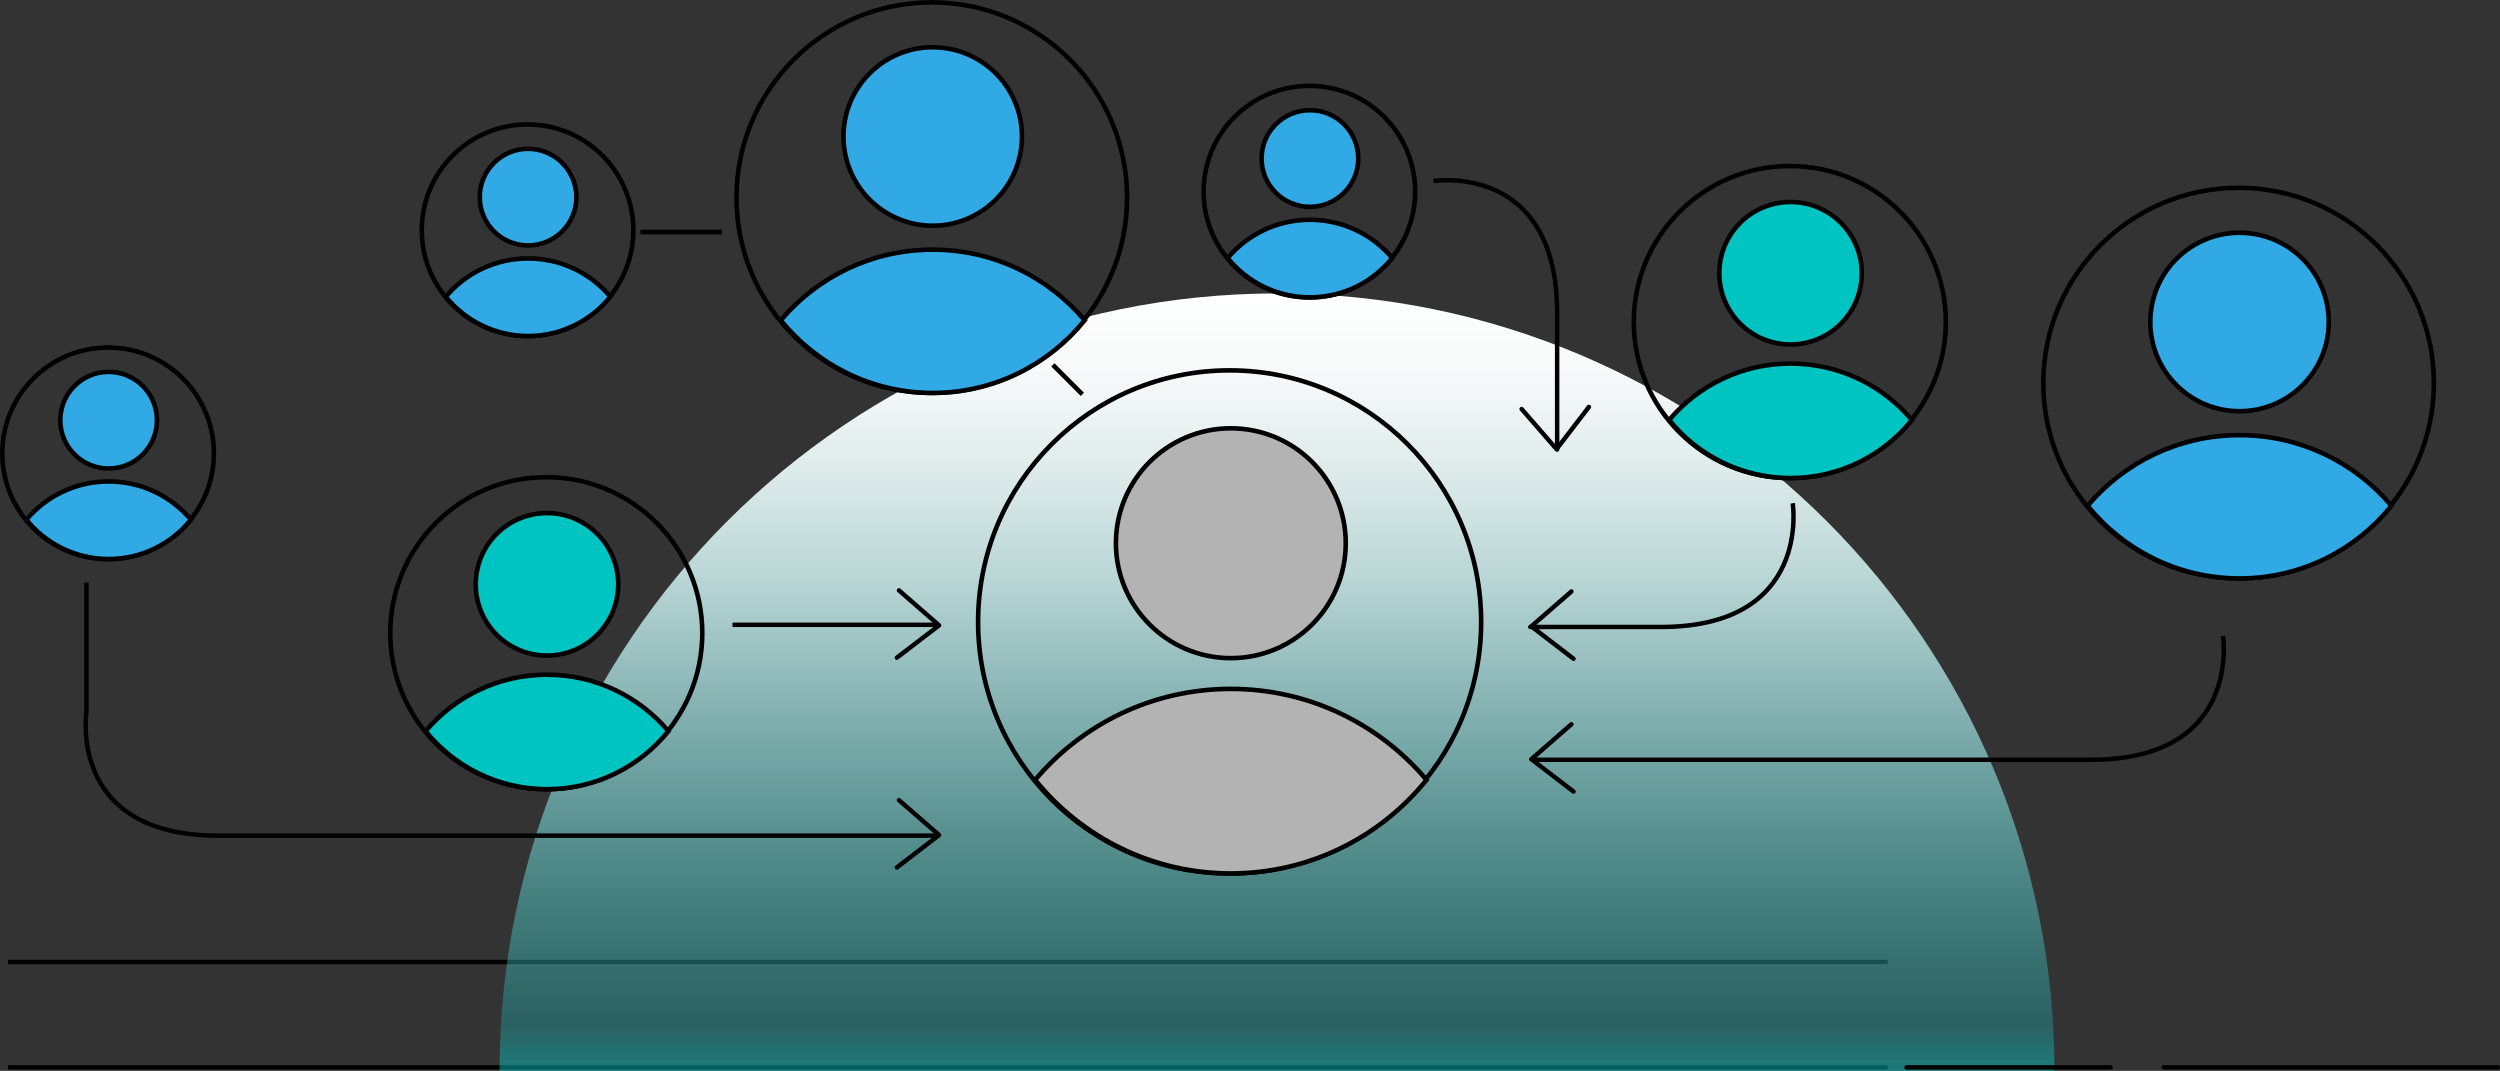
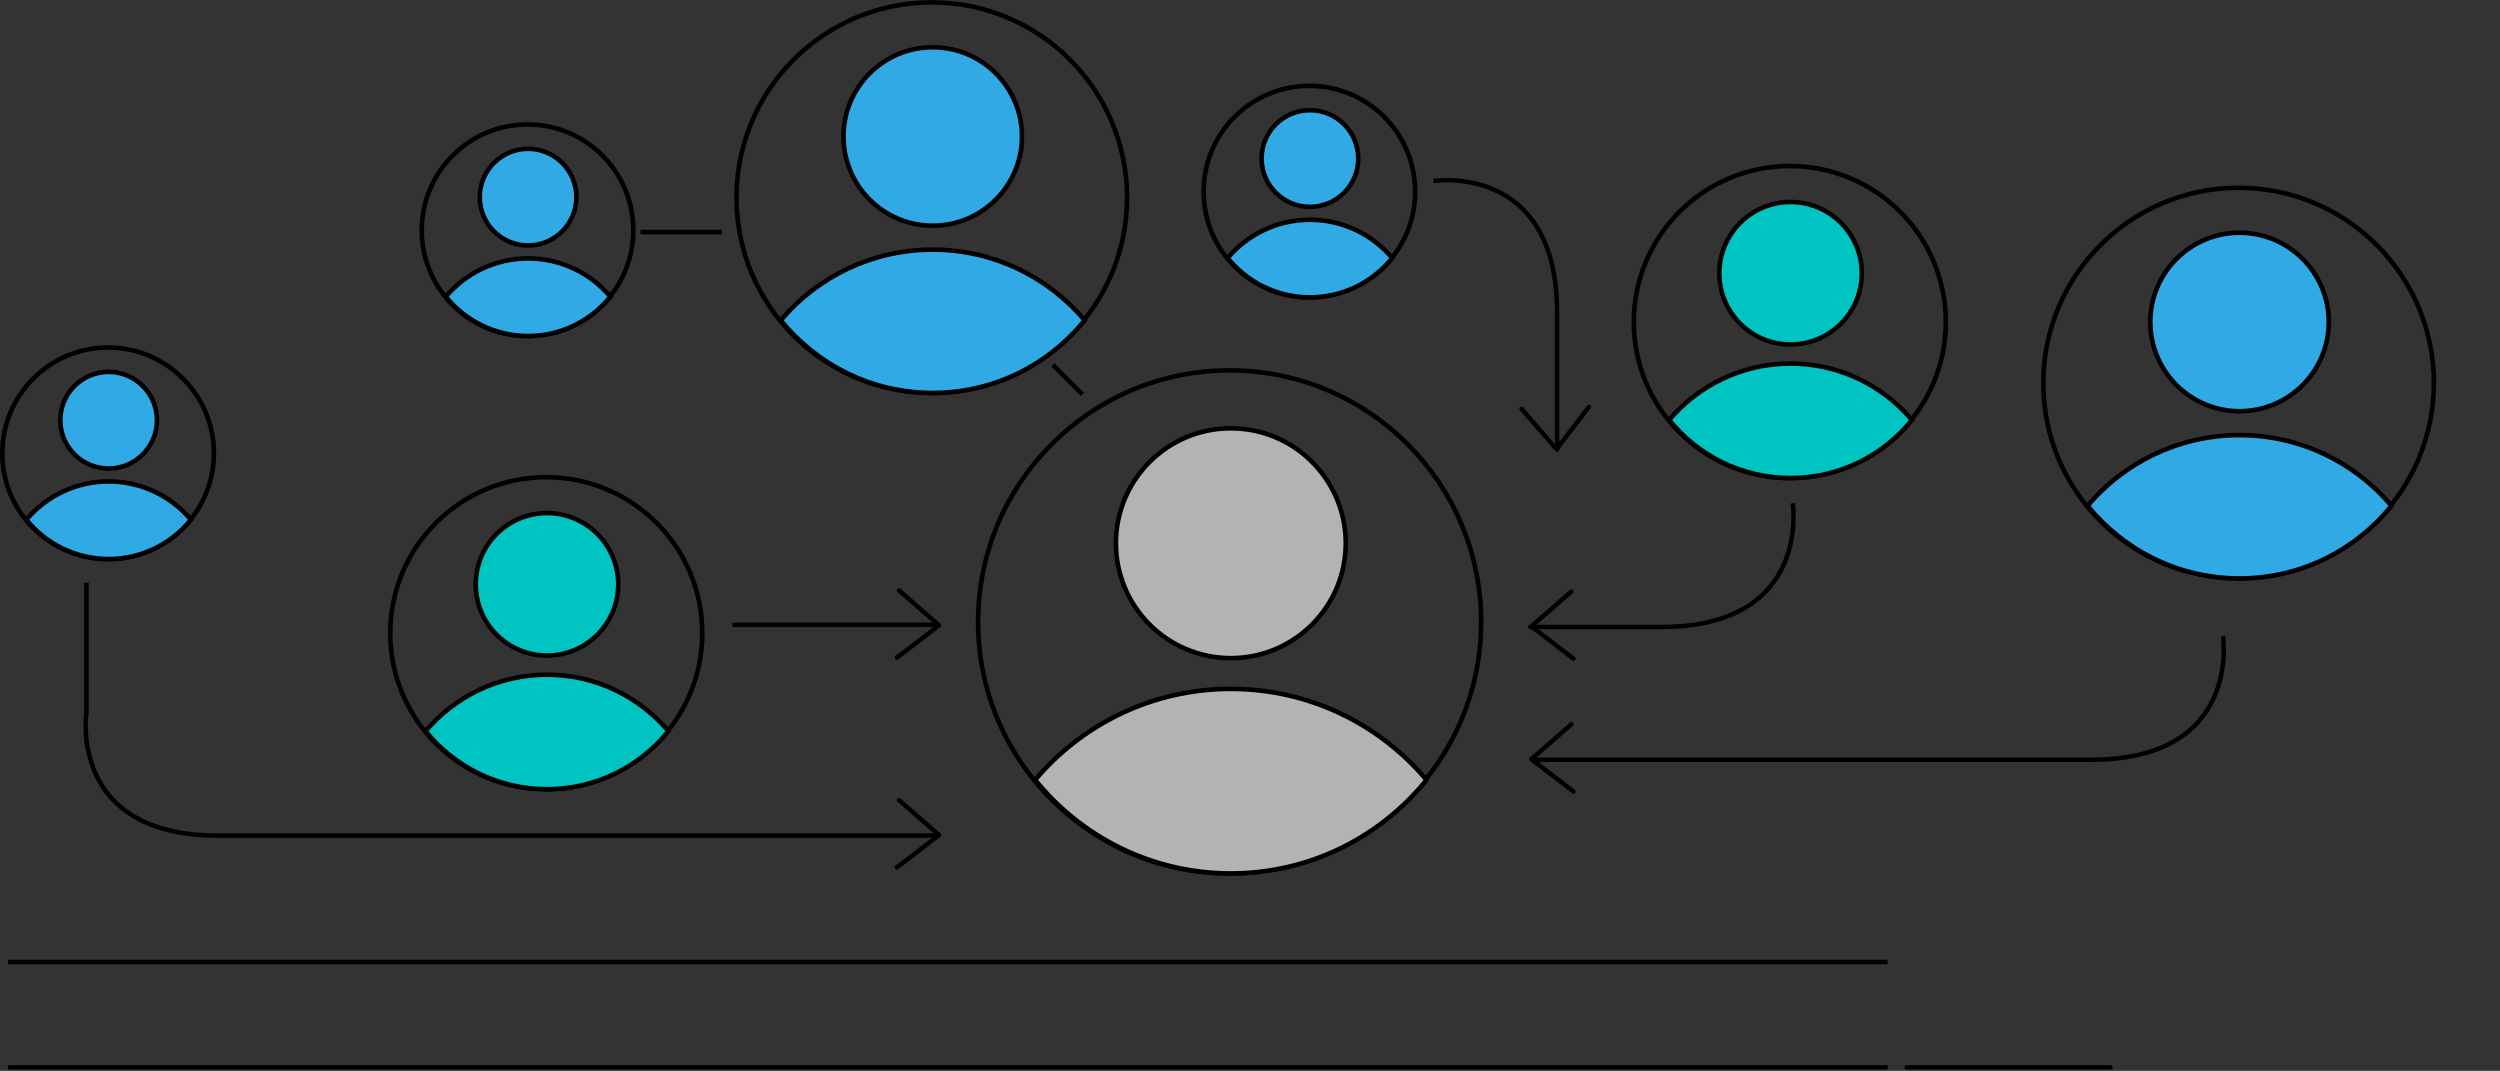
<svg xmlns="http://www.w3.org/2000/svg" id="Layer_1" data-name="Layer 1" viewBox="0 0 369.83 158.42">
  <rect x="0" y="0" width="369.83" height="158.42" fill="#333333" stroke="none" />
  <defs>
    <linearGradient id="linear-gradient" x1="188.91" y1="43.4" x2="188.91" y2="158.42" gradientUnits="userSpaceOnUse">
      <stop offset="0" stop-color="#fff" />
      <stop offset=".11" stop-color="rgba(250, 253, 253, .99)" stop-opacity=".99" />
      <stop offset=".23" stop-color="rgba(236, 250, 250, .96)" stop-opacity=".96" />
      <stop offset=".36" stop-color="rgba(212, 245, 244, .92)" stop-opacity=".92" />
      <stop offset=".5" stop-color="rgba(180, 237, 237, .85)" stop-opacity=".85" />
      <stop offset=".64" stop-color="rgba(138, 228, 227, .77)" stop-opacity=".77" />
      <stop offset=".79" stop-color="rgba(87, 216, 214, .67)" stop-opacity=".67" />
      <stop offset=".94" stop-color="rgba(27, 202, 200, .55)" stop-opacity=".55" />
      <stop offset="1" stop-color="#00c4c2" stop-opacity=".5" />
    </linearGradient>
  </defs>
  <line x1="1.2" y1="157.9" x2="279.25" y2="157.9" style="fill: none; stroke: #000; stroke-miterlimit: 10; stroke-width: .66px;" />
  <line x1="1.2" y1="142.31" x2="279.25" y2="142.31" style="fill: none; stroke: #000; stroke-miterlimit: 10; stroke-width: .66px;" />
-   <path d="M73.9,158.42c0-63.52,51.49-115.01,115.01-115.01s115.01,51.49,115.01,115.01" style="fill: url(#linear-gradient); stroke-width: 0px;" />
  <line x1="282.05" y1="157.9" x2="312.22" y2="157.9" style="fill: none; stroke: #000; stroke-linecap: round; stroke-miterlimit: 10; stroke-width: .66px;" />
-   <line x1="320.09" y1="157.9" x2="369.49" y2="157.9" style="fill: none; stroke: #000; stroke-linecap: round; stroke-miterlimit: 10; stroke-width: .66px;" />
  <circle cx="80.81" cy="93.67" r="23.08" style="fill: none; stroke: #000; stroke-miterlimit: 10; stroke-width: .68px;" />
  <circle cx="80.92" cy="86.44" r="10.54" style="fill: #00c4c2; stroke: #000; stroke-miterlimit: 10; stroke-width: .68px;" />
  <path d="M80.92,99.81c-7.2,0-13.65,3.25-17.96,8.35,4.23,5.24,10.7,8.59,17.96,8.59s13.73-3.35,17.96-8.59c-4.31-5.1-10.75-8.35-17.96-8.35Z" style="fill: #00c4c2; stroke: #000; stroke-miterlimit: 10; stroke-width: .68px;" />
  <circle cx="264.77" cy="47.64" r="23.08" style="fill: none; stroke: #000; stroke-miterlimit: 10; stroke-width: .68px;" />
  <circle cx="264.88" cy="40.42" r="10.54" style="fill: #00c4c2; stroke: #000; stroke-miterlimit: 10; stroke-width: .68px;" />
  <path d="M264.88,53.78c-7.2,0-13.65,3.25-17.96,8.35,4.23,5.24,10.7,8.59,17.96,8.59s13.73-3.35,17.96-8.59c-4.31-5.1-10.75-8.35-17.96-8.35Z" style="fill: #00c4c2; stroke: #000; stroke-miterlimit: 10; stroke-width: .68px;" />
  <circle cx="137.84" cy="29.24" r="28.89" style="fill: none; stroke: #000; stroke-miterlimit: 10; stroke-width: .68px;" />
  <circle cx="137.98" cy="20.19" r="13.2" style="fill: #30a9e4; stroke: #000; stroke-miterlimit: 10; stroke-width: .68px;" />
  <path d="M137.98,36.93c-9.02,0-17.08,4.06-22.48,10.45,5.3,6.55,13.4,10.75,22.48,10.75s17.18-4.19,22.48-10.75c-5.4-6.39-13.46-10.45-22.48-10.45Z" style="fill: #30a9e4; stroke: #000; stroke-miterlimit: 10; stroke-width: .68px;" />
  <circle cx="181.9" cy="92" r="37.21" style="fill: none; stroke: #000; stroke-miterlimit: 10; stroke-width: .68px;" />
  <circle cx="182.08" cy="80.36" r="17" style="fill: #b3b3b3; stroke: #000; stroke-miterlimit: 10; stroke-width: .68px;" />
  <path d="M182.08,101.91c-11.62,0-22,5.23-28.95,13.46,6.82,8.44,17.25,13.84,28.95,13.84s22.13-5.4,28.95-13.84c-6.95-8.23-17.34-13.46-28.95-13.46Z" style="fill: #b3b3b3; stroke: #000; stroke-miterlimit: 10; stroke-width: .68px;" />
  <circle cx="331.16" cy="56.67" r="28.89" style="fill: none; stroke: #000; stroke-miterlimit: 10; stroke-width: .68px;" />
  <circle cx="331.3" cy="47.63" r="13.2" style="fill: #30a9e4; stroke: #000; stroke-miterlimit: 10; stroke-width: .68px;" />
  <path d="M331.3,64.37c-9.02,0-17.08,4.06-22.48,10.45,5.3,6.55,13.4,10.75,22.48,10.75s17.18-4.19,22.48-10.75c-5.4-6.39-13.46-10.45-22.48-10.45Z" style="fill: #30a9e4; stroke: #000; stroke-miterlimit: 10; stroke-width: .68px;" />
  <circle cx="193.7" cy="28.35" r="15.65" style="fill: none; stroke: #000; stroke-miterlimit: 10; stroke-width: .68px;" />
  <circle cx="193.78" cy="23.45" r="7.15" style="fill: #30a9e4; stroke: #000; stroke-miterlimit: 10; stroke-width: .68px;" />
  <path d="M193.78,32.51c-4.89,0-9.25,2.2-12.18,5.66,2.87,3.55,7.26,5.82,12.18,5.82s9.31-2.27,12.18-5.82c-2.92-3.46-7.29-5.66-12.18-5.66Z" style="fill: #30a9e4; stroke: #000; stroke-miterlimit: 10; stroke-width: .68px;" />
  <circle cx="15.99" cy="67.06" r="15.65" style="fill: none; stroke: #000; stroke-miterlimit: 10; stroke-width: .68px;" />
  <circle cx="16.07" cy="62.16" r="7.15" style="fill: #30a9e4; stroke: #000; stroke-miterlimit: 10; stroke-width: .68px;" />
  <path d="M16.07,71.22c-4.89,0-9.25,2.2-12.18,5.66,2.87,3.55,7.26,5.82,12.18,5.82s9.31-2.27,12.18-5.82c-2.92-3.46-7.29-5.66-12.18-5.66Z" style="fill: #30a9e4; stroke: #000; stroke-miterlimit: 10; stroke-width: .68px;" />
  <circle cx="78.04" cy="34.06" r="15.65" style="fill: none; stroke: #000; stroke-miterlimit: 10; stroke-width: .68px;" />
  <circle cx="78.12" cy="29.16" r="7.15" style="fill: #30a9e4; stroke: #000; stroke-miterlimit: 10; stroke-width: .68px;" />
  <path d="M78.12,38.23c-4.89,0-9.25,2.2-12.18,5.66,2.87,3.55,7.26,5.82,12.18,5.82s9.31-2.27,12.18-5.82c-2.92-3.46-7.29-5.66-12.18-5.66Z" style="fill: #30a9e4; stroke: #000; stroke-miterlimit: 10; stroke-width: .68px;" />
  <path d="M328.85,94.09s2.88,18.3-19.5,18.3h-82.82" style="fill: none; stroke: #000; stroke-miterlimit: 10; stroke-width: .66px;" />
  <polyline points="232.46 107.14 226.53 112.31 232.77 117.09" style="fill: none; stroke: #000; stroke-linecap: round; stroke-linejoin: round; stroke-width: .66px;" />
  <path d="M212.05,26.78s18.3-2.88,18.3,19.5c0,22.38,0,20.16,0,20.16" style="fill: none; stroke: #000; stroke-miterlimit: 10; stroke-width: .66px;" />
  <polyline points="225.1 60.51 230.26 66.44 235.05 60.2" style="fill: none; stroke: #000; stroke-linecap: round; stroke-linejoin: round; stroke-width: .66px;" />
  <path d="M265.2,74.45s2.88,18.3-19.5,18.3-19.17,0-19.17,0" style="fill: none; stroke: #000; stroke-miterlimit: 10; stroke-width: .66px;" />
  <polyline points="232.46 87.5 226.53 92.66 232.77 97.45" style="fill: none; stroke: #000; stroke-linecap: round; stroke-linejoin: round; stroke-width: .66px;" />
  <path d="M138.92,123.62s-84.25,0-106.63,0c-22.38,0-19.5-18.3-19.5-18.3v-19.12" style="fill: none; stroke: #000; stroke-miterlimit: 10; stroke-width: .66px;" />
  <polyline points="132.99 118.37 138.92 123.53 132.68 128.32" style="fill: none; stroke: #000; stroke-linecap: round; stroke-linejoin: round; stroke-width: .66px;" />
  <polyline points="132.99 87.34 138.92 92.51 132.68 97.29" style="fill: none; stroke: #000; stroke-linecap: round; stroke-linejoin: round; stroke-width: .66px;" />
  <line x1="108.36" y1="92.43" x2="138.92" y2="92.43" style="fill: none; stroke: #000; stroke-miterlimit: 10; stroke-width: .66px;" />
  <line x1="94.75" y1="34.33" x2="106.8" y2="34.33" style="fill: none; stroke: #000; stroke-miterlimit: 10; stroke-width: .68px;" />
  <line x1="155.75" y1="53.97" x2="160.12" y2="58.34" style="fill: none; stroke: #000; stroke-miterlimit: 10; stroke-width: .68px;" />
</svg>